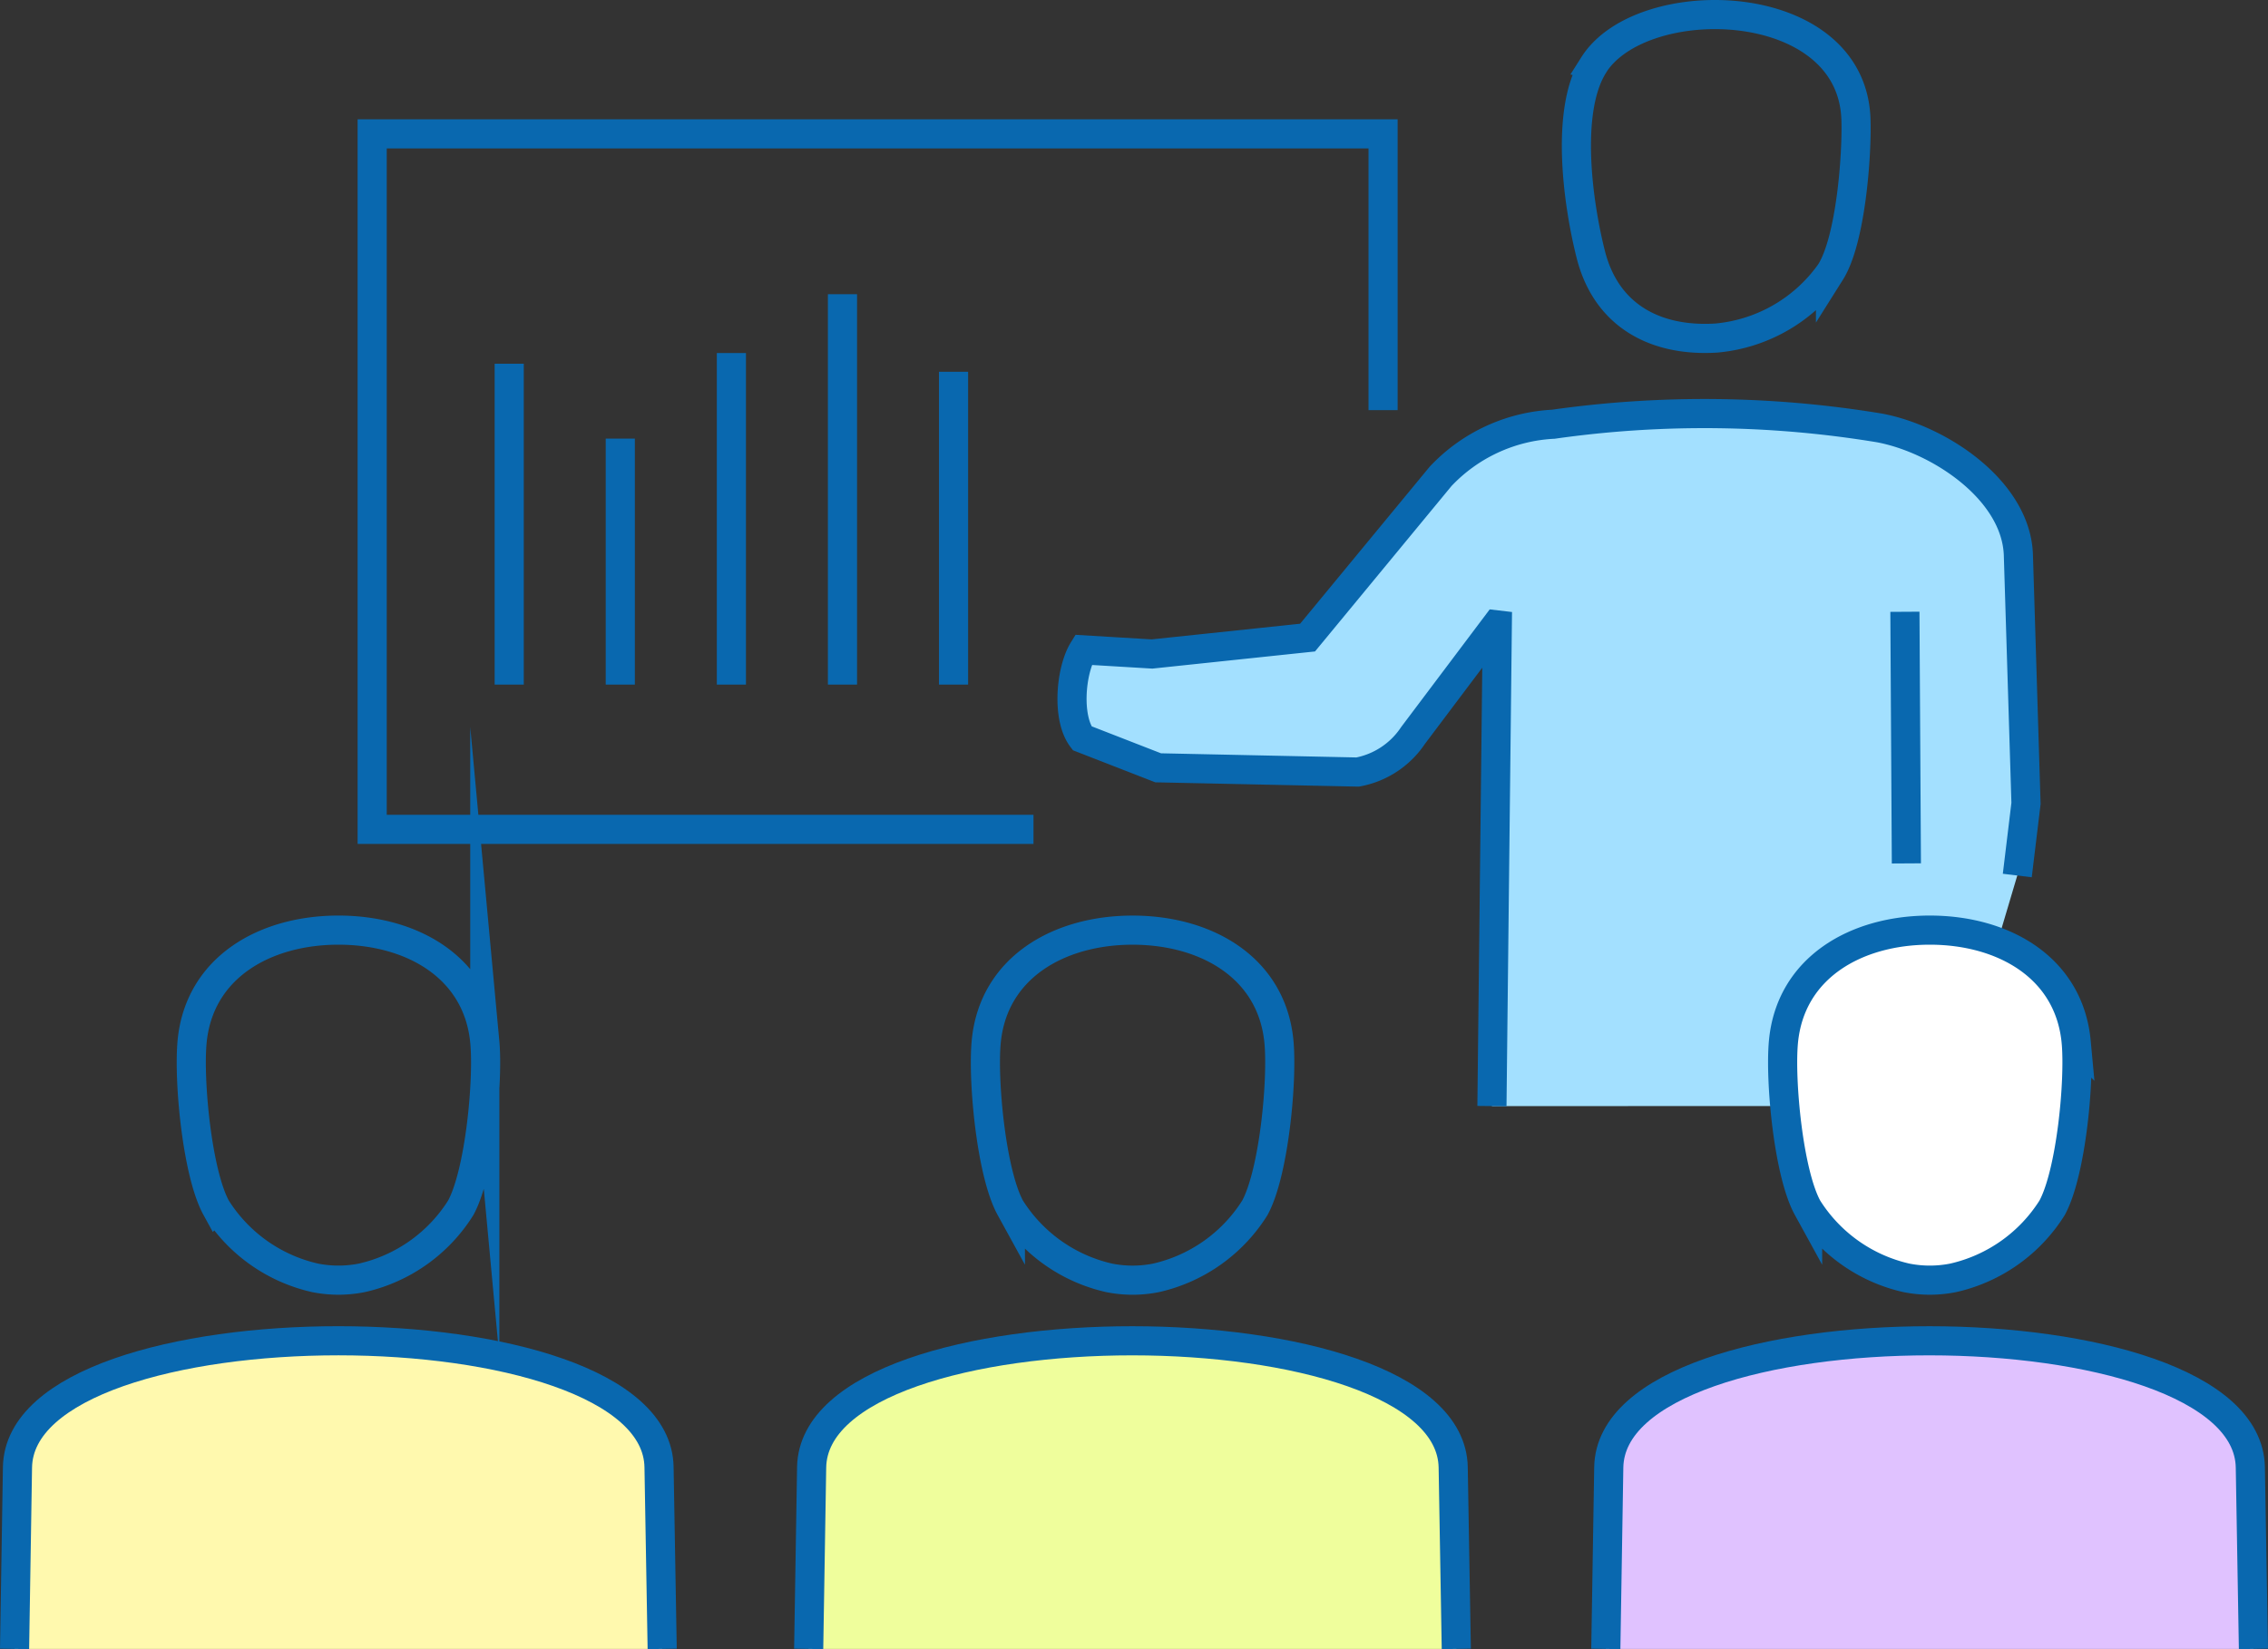
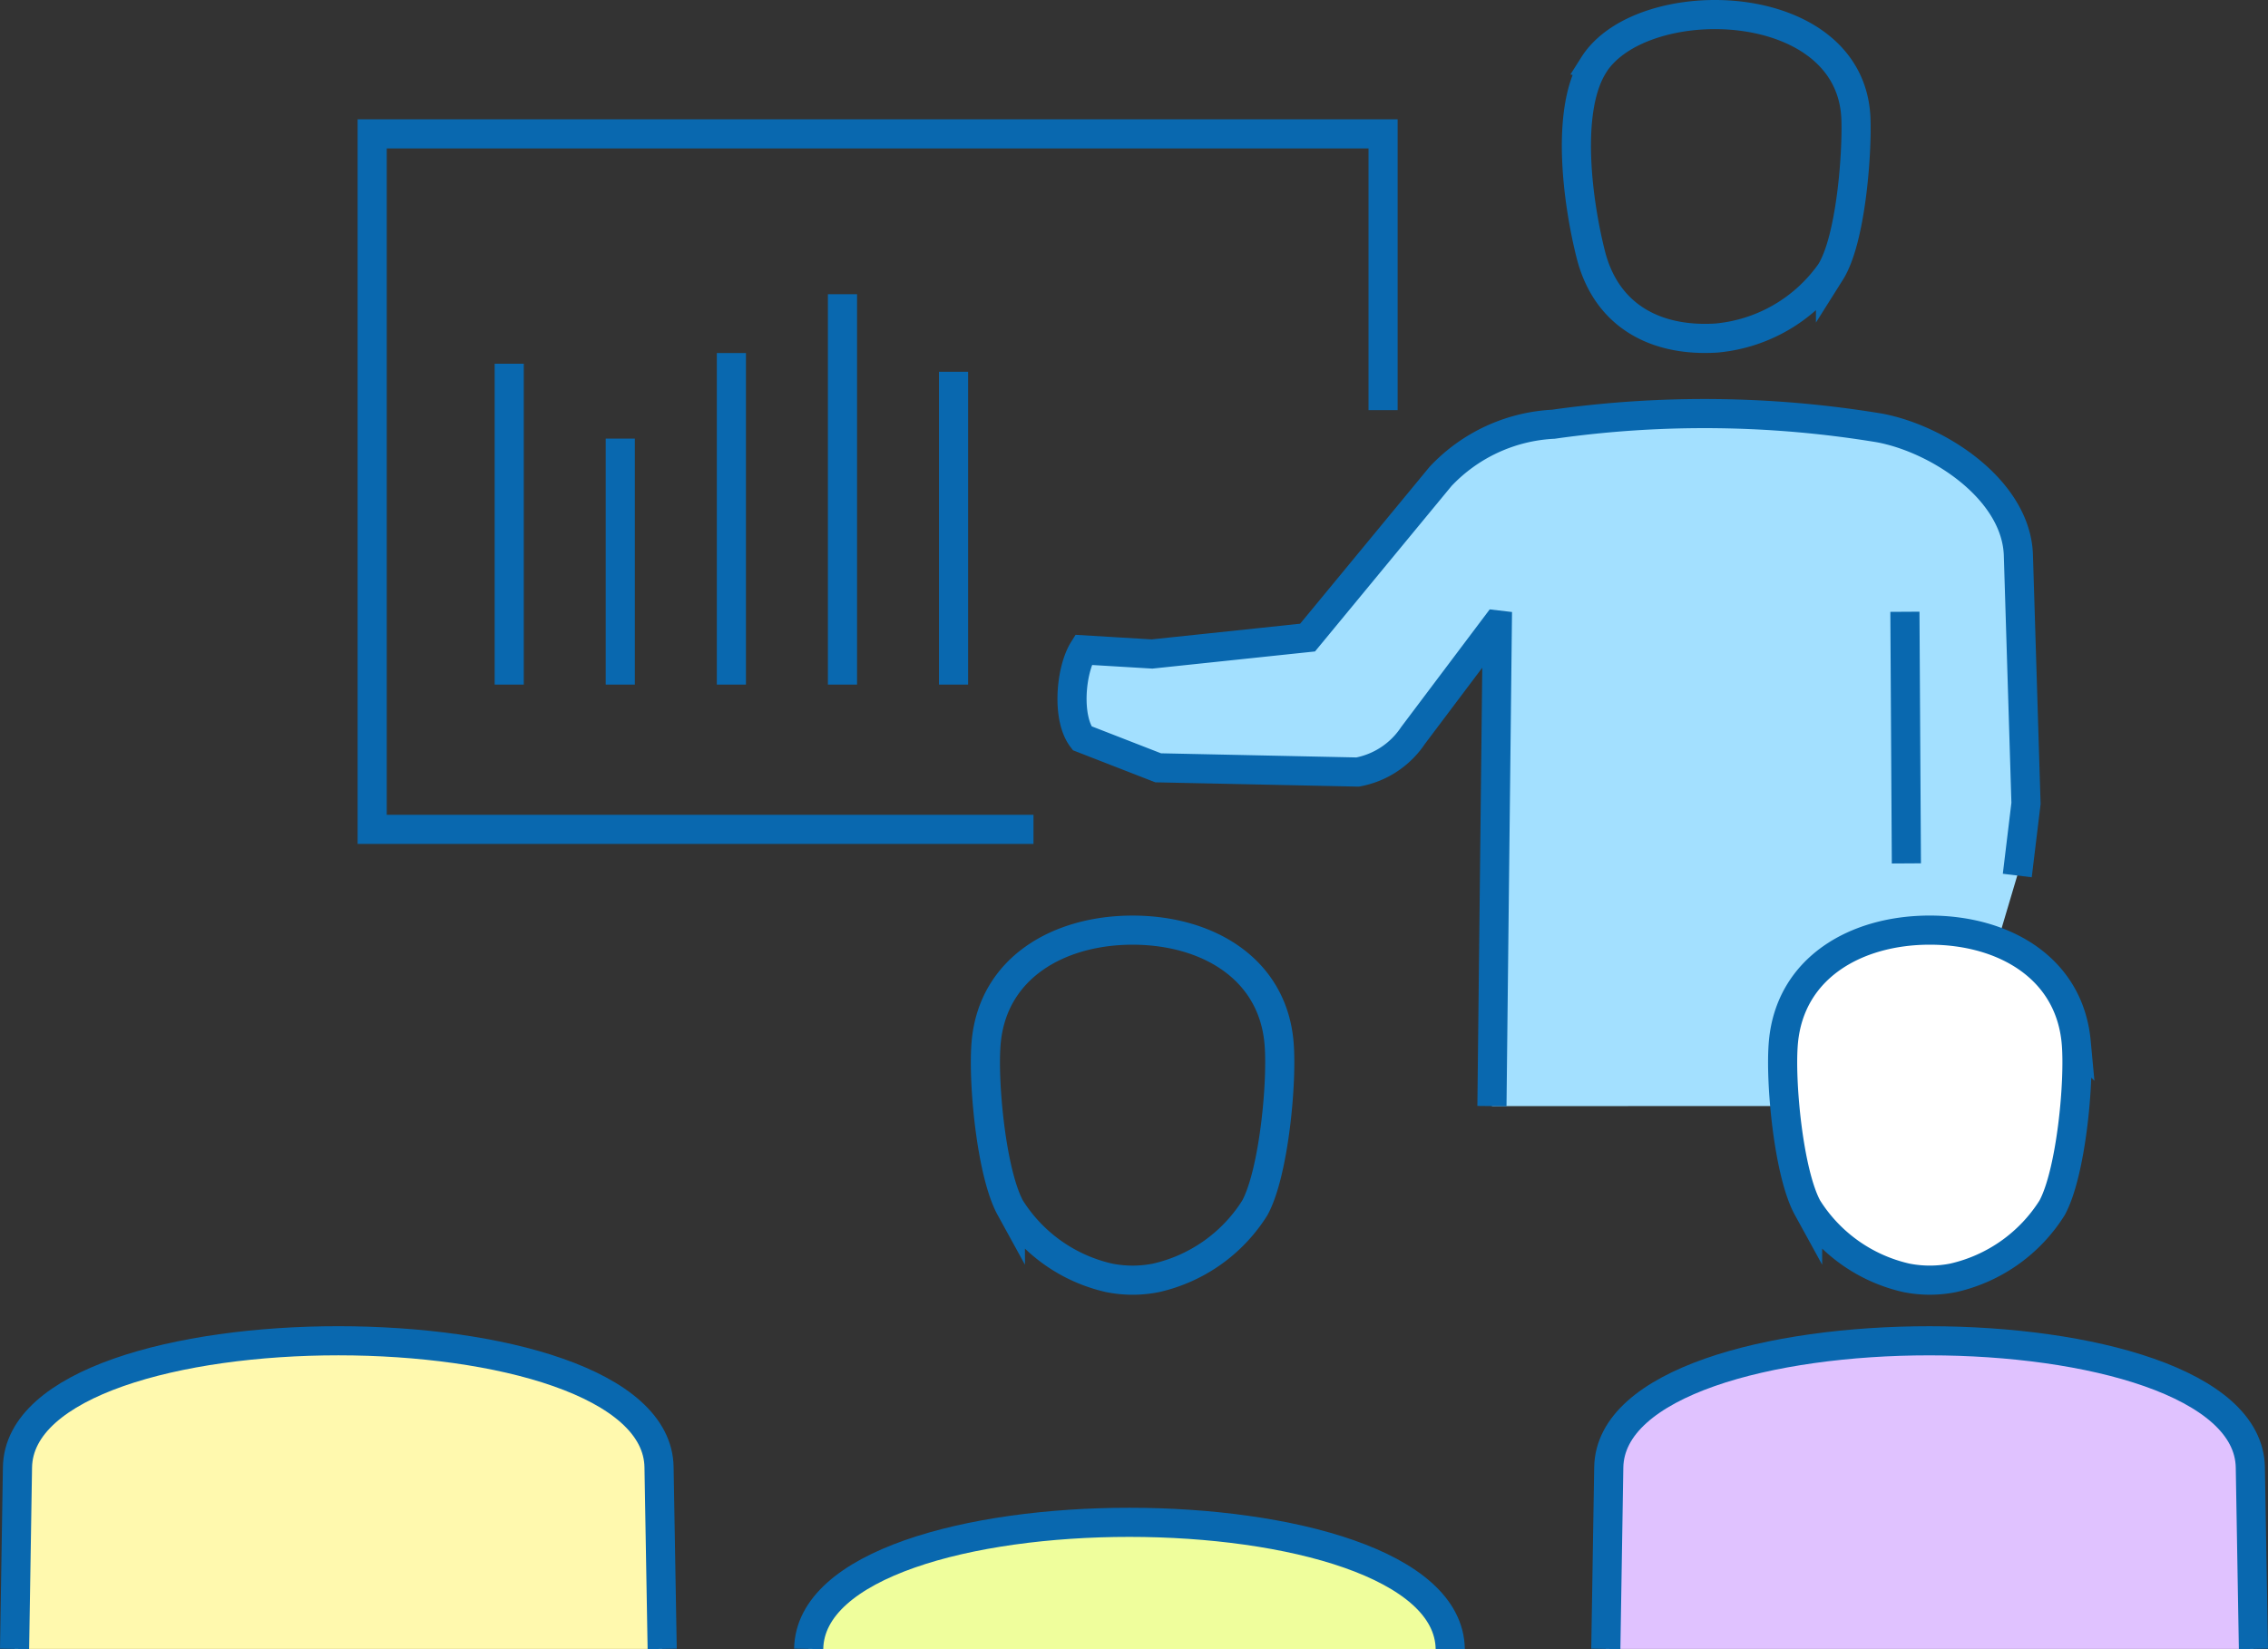
<svg xmlns="http://www.w3.org/2000/svg" width="116.776" height="84.928">
  <rect width="100%" height="100%" fill="#333333" stroke="none" />
  <defs>
    <style>.cls-3{fill-rule:evenodd}.cls-3,.cls-7{stroke:#0968af;stroke-width:1.5px;fill:none;stroke-miterlimit:22.926}</style>
  </defs>
  <g id="レイヤー_2" data-name="レイヤー 2">
    <g id="レイヤー_6" data-name="レイヤー 6">
      <path d="M100.34 56.958l3.527-11.871.449-3.713-.392-12.774c-.1-3.365-4.108-6-7.164-6.565a55.349 55.349 0 00-16.783-.188 8.56 8.56 0 00-5.805 2.687l-6.847 8.3-8.01.845-3.535-.212c-.653 1.051-.867 3.5-.064 4.549l3.915 1.524 10.271.218a4.387 4.387 0 002.852-1.881l4.289-5.7.051.006-.276 24.778z" fill-rule="evenodd" fill="#a3e0ff" />
-       <path d="M41.638 84.915l.152-9.349c.142-8.7 32.885-8.683 33.033 0l.16 9.349" stroke-miterlimit="10" stroke="#0968af" stroke-width="1.5" fill="#effe9c" fill-rule="evenodd" />
+       <path d="M41.638 84.915c.142-8.7 32.885-8.683 33.033 0l.16 9.349" stroke-miterlimit="10" stroke="#0968af" stroke-width="1.5" fill="#effe9c" fill-rule="evenodd" />
      <path class="cls-3" d="M65.852 53.66c-.359-3.84-3.752-5.76-7.537-5.76s-7.18 1.921-7.537 5.761c-.184 2.006.259 6.749 1.245 8.545a8.128 8.128 0 005.083 3.6 6.15 6.15 0 002.418 0 8.128 8.128 0 005.083-3.6c.985-1.8 1.429-6.539 1.245-8.545z" />
      <path d="M.75 84.915l.15-9.349c.142-8.7 32.923-8.686 33.033 0l.162 9.349" fill="#fff9ae" stroke-miterlimit="10" stroke="#0968af" stroke-width="1.5" fill-rule="evenodd" />
-       <path class="cls-3" d="M24.962 53.66c-.356-3.84-3.748-5.761-7.536-5.761s-7.18 1.921-7.536 5.761c-.184 2.006.259 6.749 1.244 8.545a8.134 8.134 0 005.083 3.6 6.155 6.155 0 002.419 0 8.133 8.133 0 005.084-3.6c.984-1.8 1.428-6.539 1.242-8.545z" />
      <path d="M82.681 84.915l.152-9.349c.142-8.7 32.885-8.683 33.033 0l.16 9.349" fill="#e0c2ff" stroke-miterlimit="10" stroke="#0968af" stroke-width="1.5" fill-rule="evenodd" />
      <path d="M106.9 53.66c-.357-3.84-3.751-5.761-7.537-5.761s-7.181 1.921-7.537 5.761c-.184 2.006.259 6.749 1.245 8.545a8.129 8.129 0 005.081 3.6 6.155 6.155 0 002.419 0 8.138 8.138 0 005.086-3.6c.983-1.8 1.427-6.539 1.243-8.545z" fill="#fff" stroke-miterlimit="22.926" stroke="#0968af" stroke-width="1.5" fill-rule="evenodd" />
      <path class="cls-3" d="M82.06 3.339c2.486-3.928 13.277-3.685 13.5 2.8.062 1.848-.266 6.219-1.31 7.876a8.075 8.075 0 01-5.882 3.394c-3.084.192-5.65-1.111-6.46-4.3-.641-2.53-1.353-7.39.156-9.769z" />
      <path class="cls-7" d="M98.157 44.463l-.076-12.958" />
      <path class="cls-3" d="M103.867 45.087l.449-3.713-.392-12.774c-.1-3.365-4.108-6-7.164-6.565a55.349 55.349 0 00-16.783-.188 8.56 8.56 0 00-5.805 2.687l-6.847 8.3-8.01.845-3.535-.212c-.653 1.051-.867 3.5-.064 4.549l3.915 1.524 10.271.218a4.387 4.387 0 002.852-1.881l4.289-5.7.051.006-.276 24.778" />
      <path class="cls-3" d="M53.213 42.71h-34.05V6.894h52.05v14.227" />
      <path class="cls-7" d="M26.219 18.731v16.524m5.719-12.668v12.668m5.72-17.075v17.075m5.72-20.104v20.104m5.719-16.11v16.11" />
    </g>
  </g>
</svg>